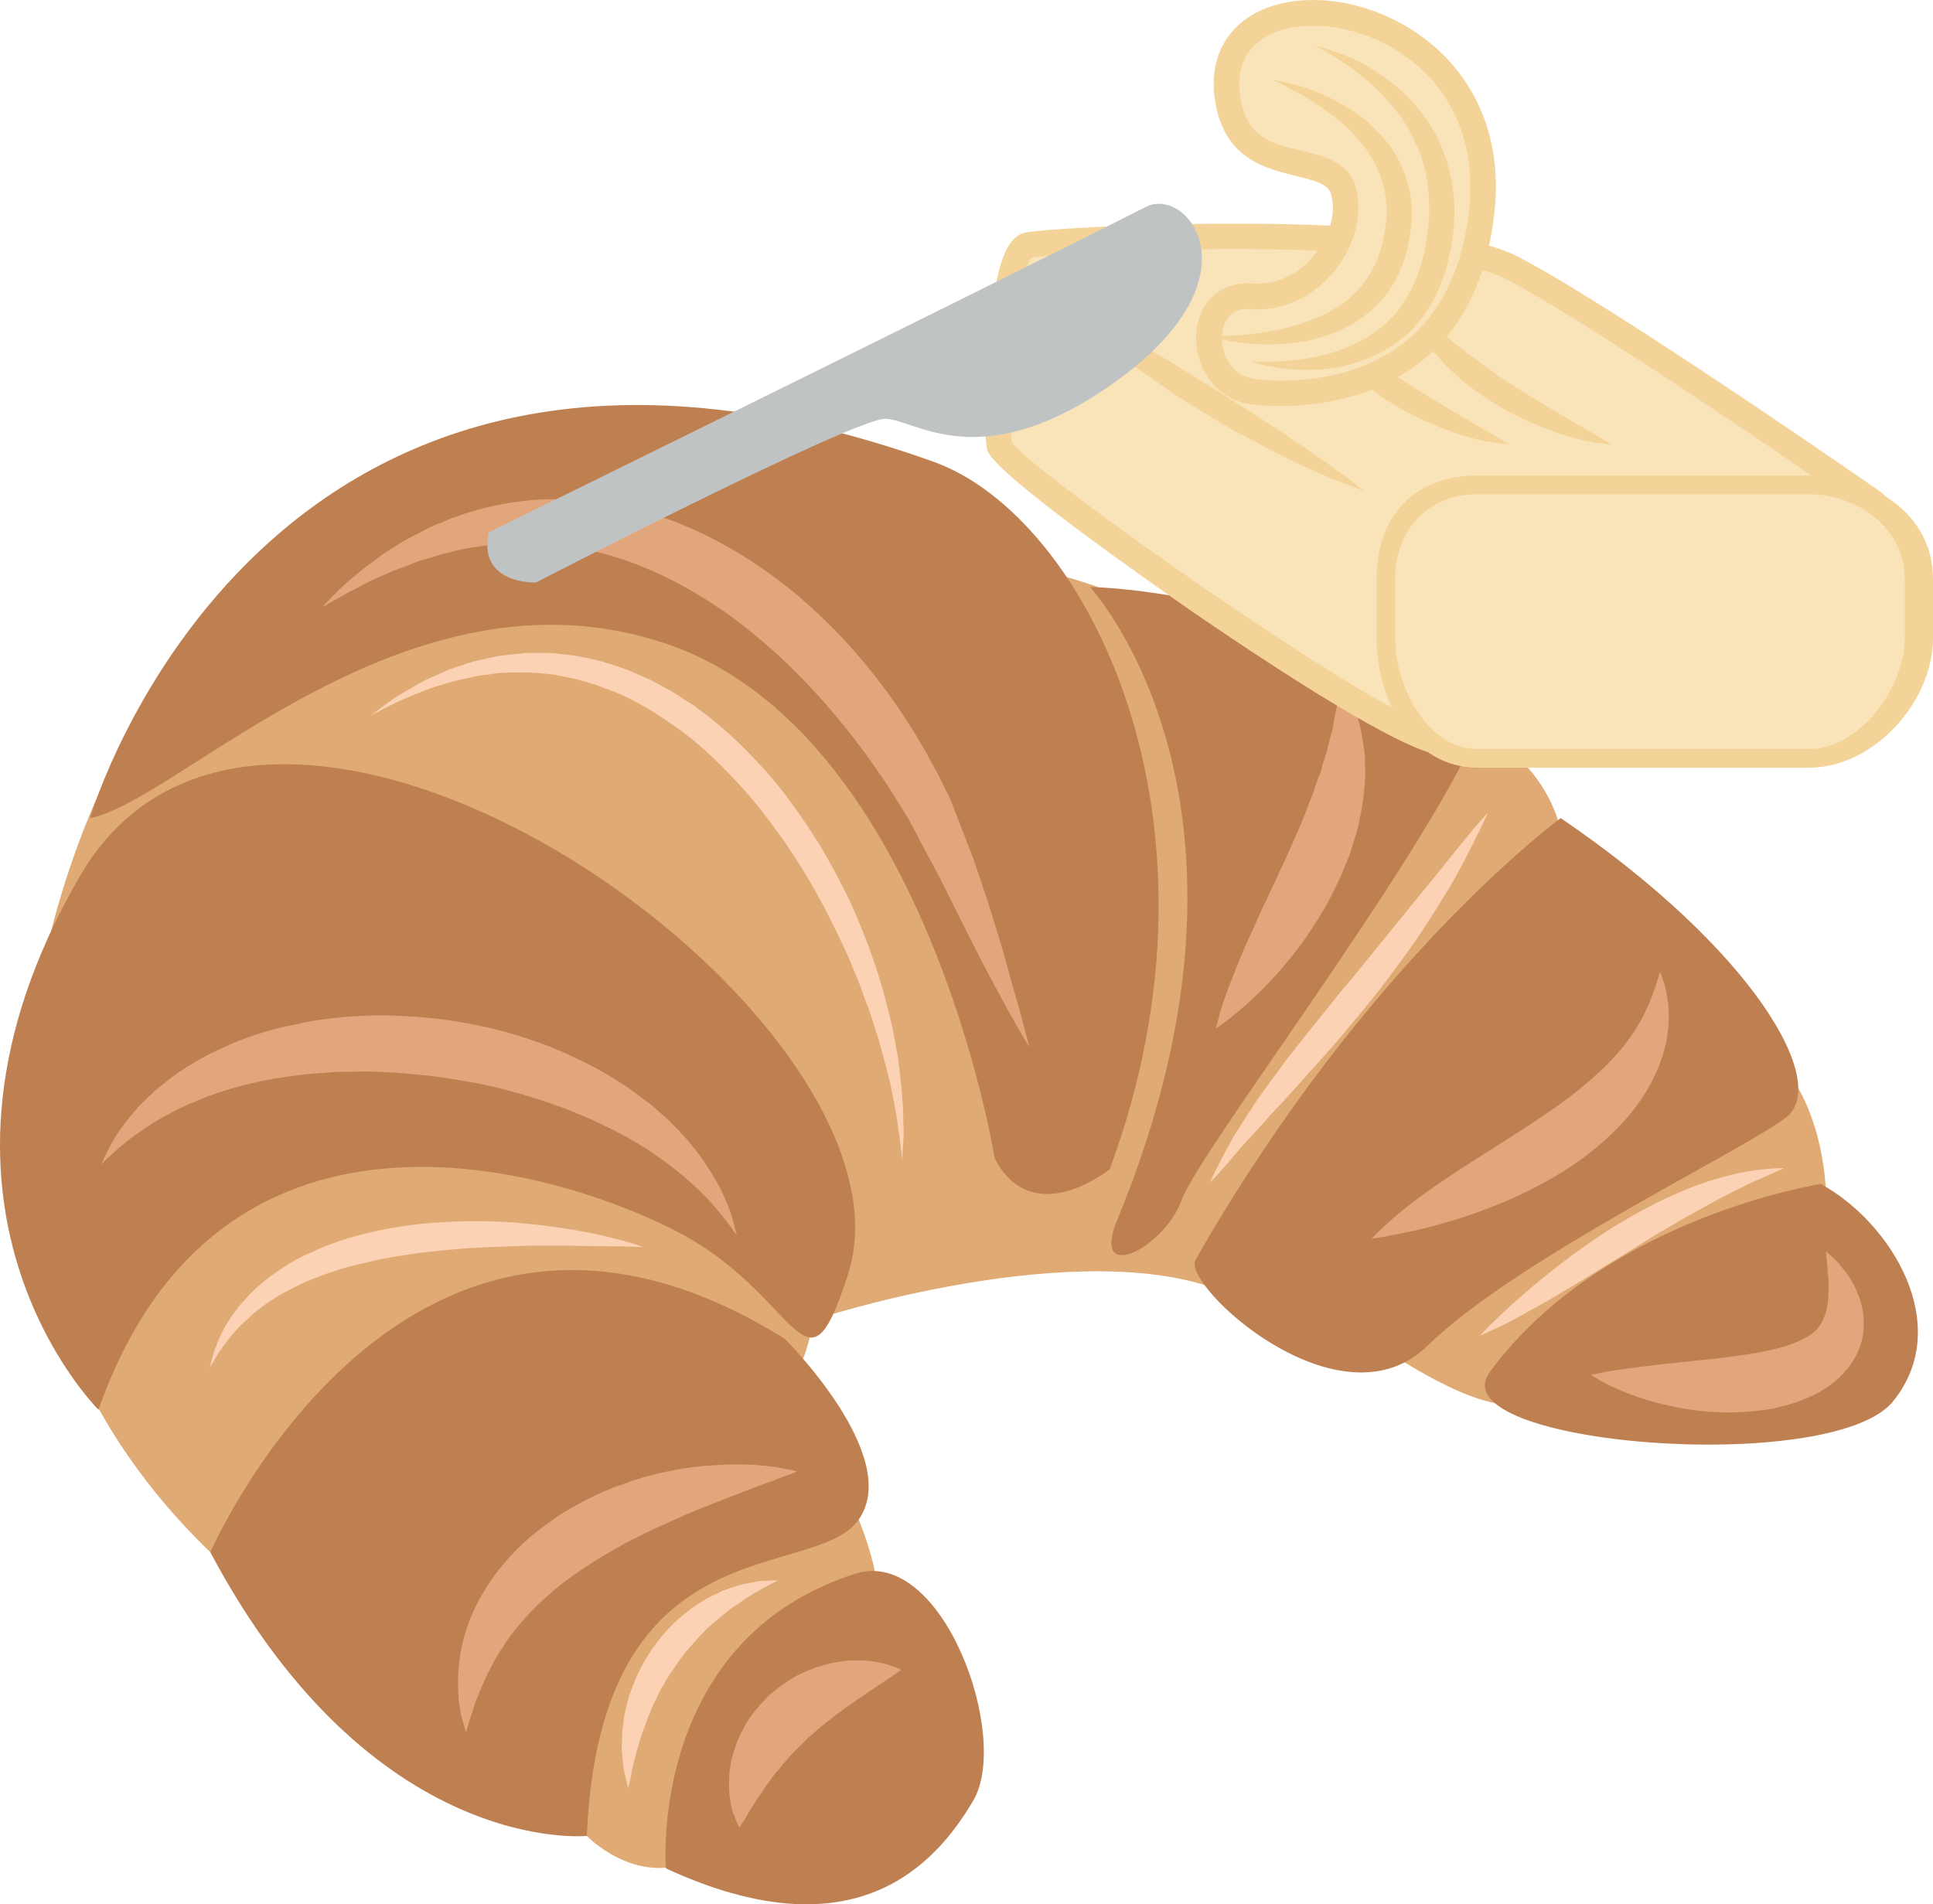
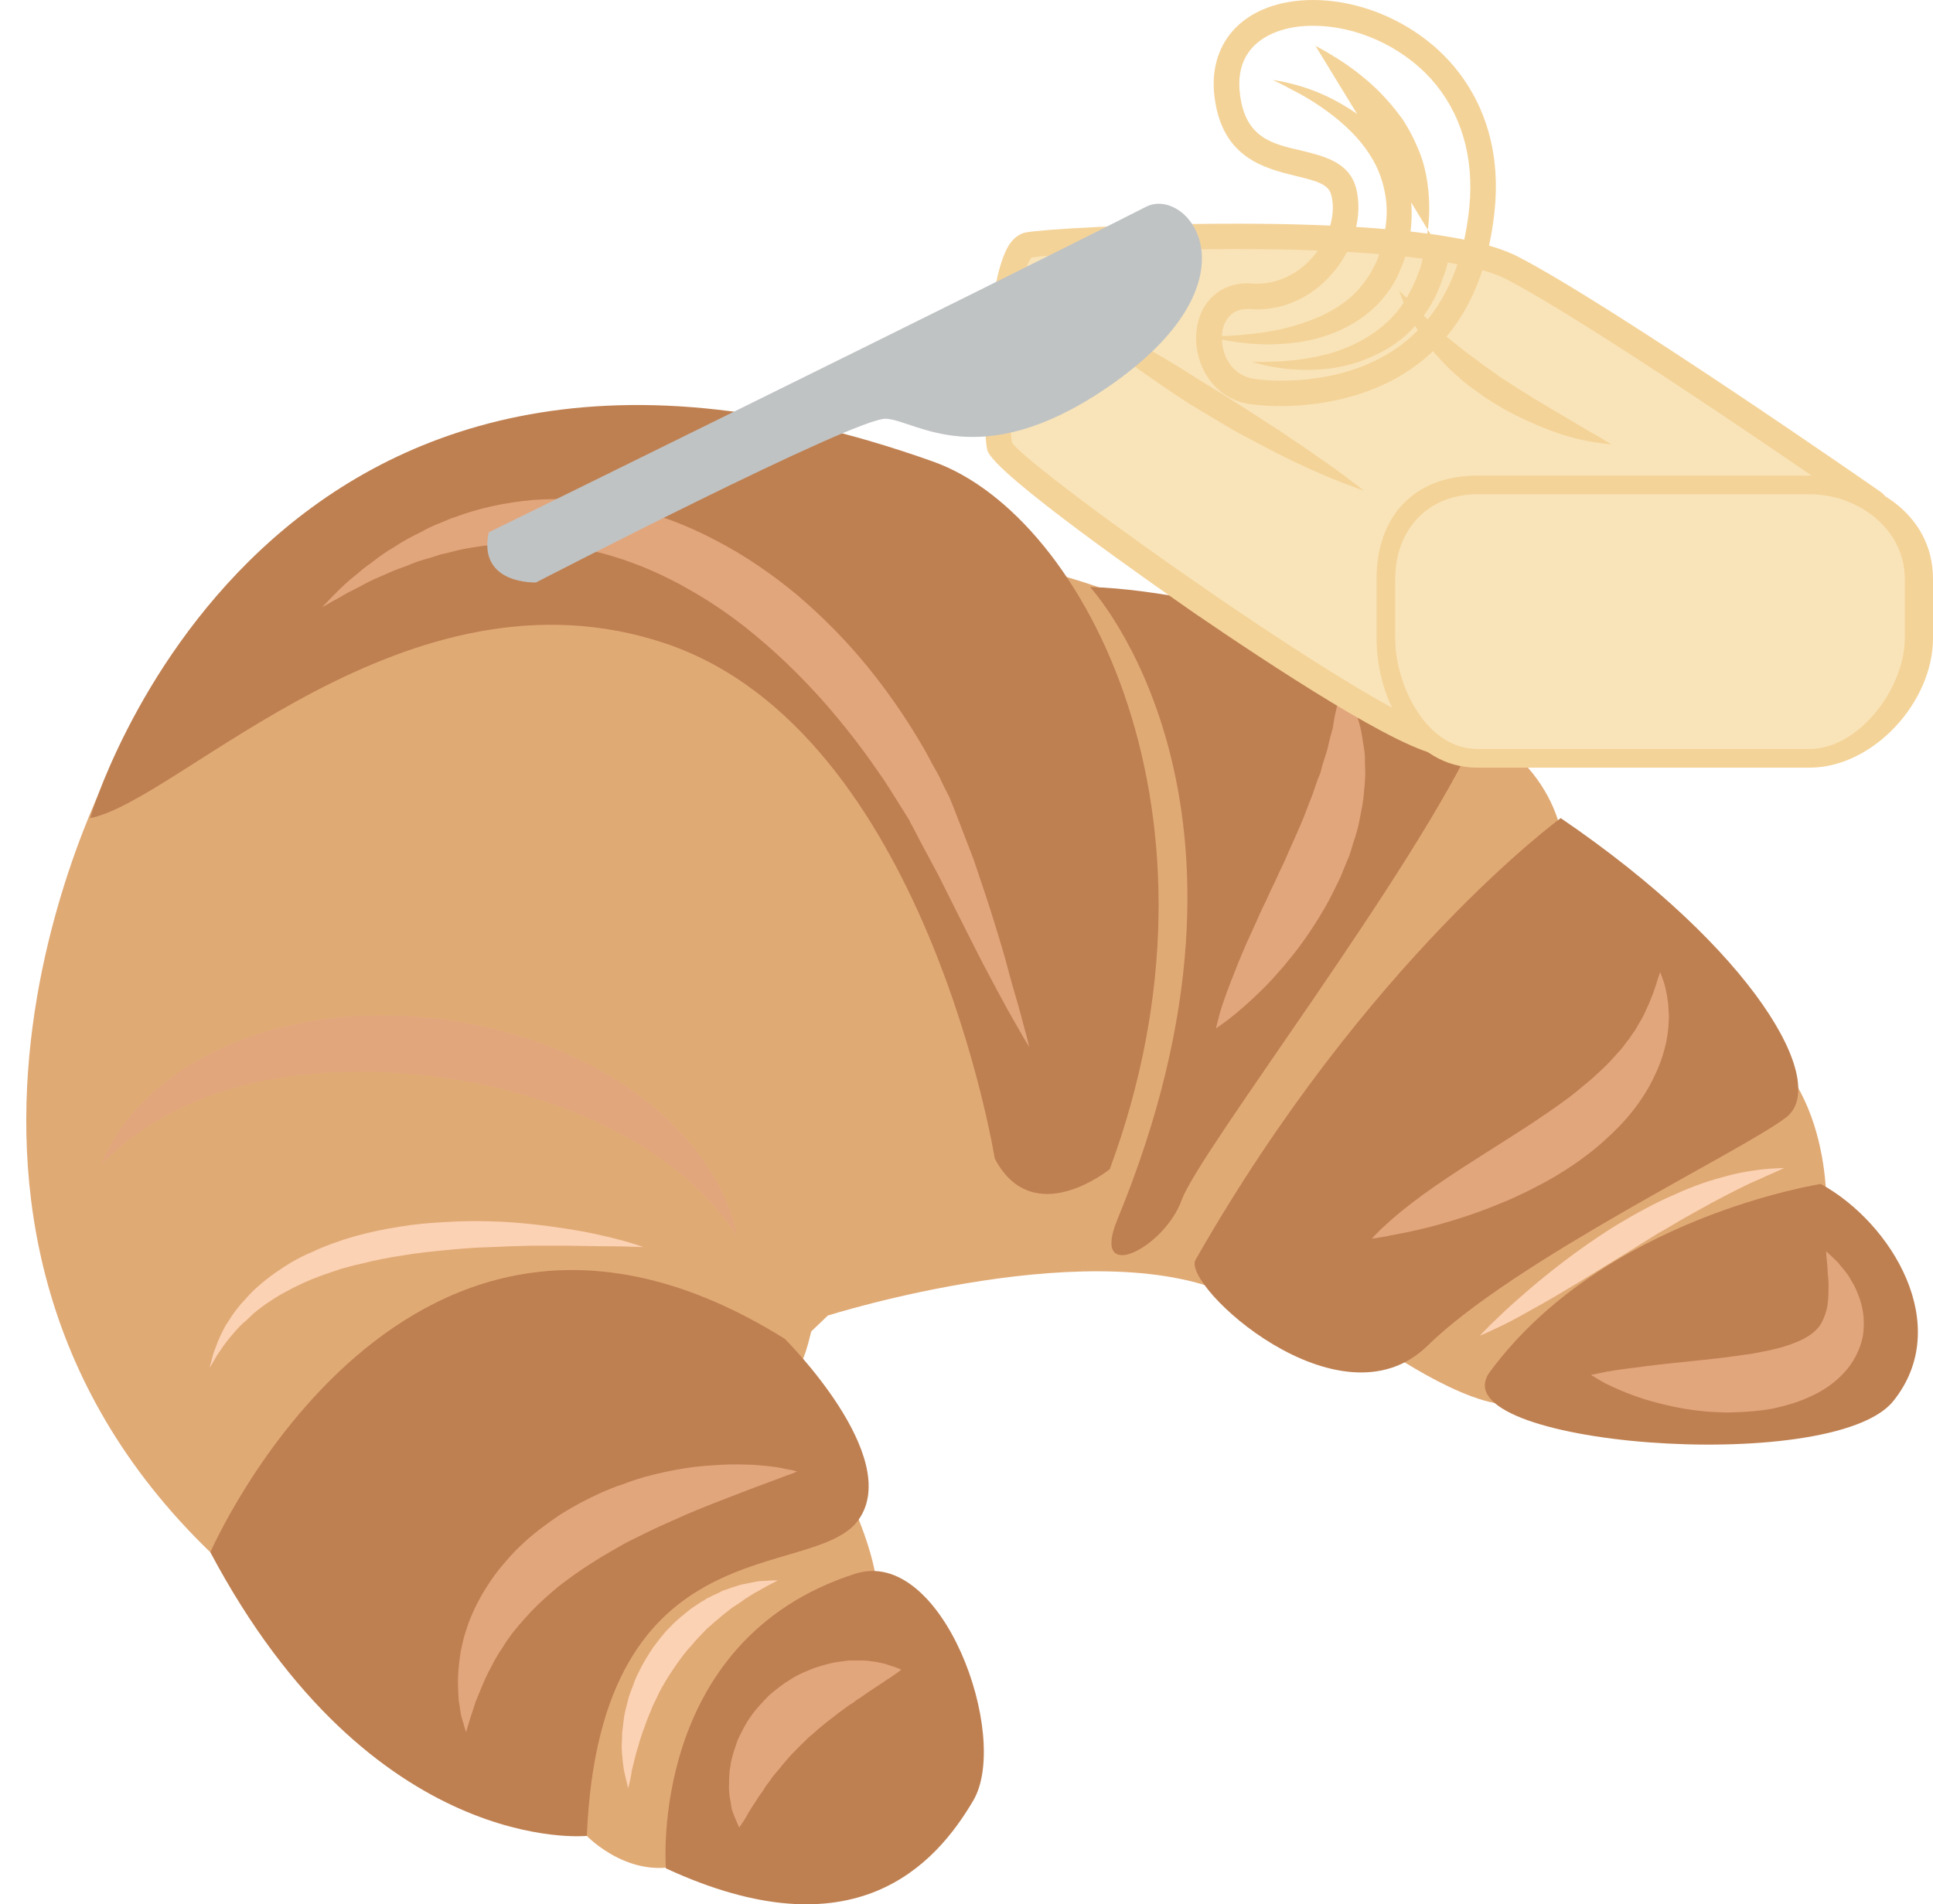
<svg xmlns="http://www.w3.org/2000/svg" xmlns:ns1="http://sodipodi.sourceforge.net/DTD/sodipodi-0.dtd" xmlns:ns2="http://www.inkscape.org/namespaces/inkscape" xml:space="preserve" width="54.781mm" height="53.979mm" version="1.1" style="clip-rule:evenodd;fill-rule:evenodd;image-rendering:optimizeQuality;shape-rendering:geometricPrecision;text-rendering:geometricPrecision" viewBox="0 0 5478.104 5397.877" id="svg73" ns1:docname="2000.svg" ns2:version="0.92.4 (5da689c313, 2019-01-14)">
  <ns1:namedview pagecolor="#ffffff" bordercolor="#666666" borderopacity="1" objecttolerance="10" gridtolerance="10" guidetolerance="10" ns2:pageopacity="0" ns2:pageshadow="2" ns2:window-width="640" ns2:window-height="480" id="namedview75" showgrid="false" ns2:zoom="0.2102413" ns2:cx="101.67321" ns2:cy="88.927652" ns2:window-x="0" ns2:window-y="0" ns2:window-maximized="0" ns2:current-layer="svg73" />
  <defs id="defs4">
    <style type="text/css" id="style2">
   
    .fil1 {fill:#BF8051;fill-rule:nonzero}
    .fil6 {fill:#C0C3C4;fill-rule:nonzero}
    .fil0 {fill:#E0AA75;fill-rule:nonzero}
    .fil2 {fill:#E2A67D;fill-rule:nonzero}
    .fil5 {fill:#F4D398;fill-rule:nonzero}
    .fil4 {fill:#F9E4B9;fill-rule:nonzero}
    .fil3 {fill:#FCD2B4;fill-rule:nonzero}
   
  </style>
  </defs>
  <g id="Vrstva_x0020_1" transform="translate(-7809.896,-11805)">
    <path class="fil0" d="m 8144,13943 c 0,0 -732,1303 262,2262 l 992,742 75,62 c 0,0 135,142 299,71 l 525,-754 c 0,0 6,-123 -126,-367 l -95,-291 c 0,0 9,11 33,-89 l 47,-45 c 0,0 776,-246 1162,-49 l 385,124 c 0,0 263,190 399,177 l 882,-499 c 0,0 39,-366 -205,-543 l -538,-526 c 0,0 7,-278 -377,-412 l -836,-299 c 0,0 -245,-95 -348,-98 l -1662,-60 z" id="path7" ns2:connector-curvature="0" style="fill:#e0aa75;fill-rule:nonzero" />
    <path class="fil1" d="m 8065,14124 c 0,0 491,-1689 2391,-1010 432,155 867,1010 499,2005 0,0 -217,177 -326,-30 0,0 -194,-1208 -930,-1459 -736,-250 -1380,446 -1634,494 z" id="path9" ns2:connector-curvature="0" style="fill:#bf8051;fill-rule:nonzero" />
-     <path class="fil1" d="m 8089,15801 c 0,0 -591,-585 -53,-1512 537,-928 2412,400 2177,1129 -124,385 -131,54 -498,-129 -367,-184 -1291,-442 -1626,512 z" id="path11" ns2:connector-curvature="0" style="fill:#bf8051;fill-rule:nonzero" />
    <path class="fil1" d="m 8406,16205 c 0,0 554,-1276 1628,-605 0,0 336,334 209,513 -127,179 -733,4 -770,896 0,0 -607,62 -1067,-804 z" id="path13" ns2:connector-curvature="0" style="fill:#bf8051;fill-rule:nonzero" />
    <path class="fil1" d="m 10899,13469 c 0,0 566,610 77,1794 -76,186 134,80 183,-57 50,-138 662,-933 840,-1330 74,-166 -740,-399 -1100,-407 z" id="path15" ns2:connector-curvature="0" style="fill:#bf8051;fill-rule:nonzero" />
    <path class="fil1" d="m 12233,14124 c 0,0 -549,400 -1035,1252 -41,71 409,488 658,243 250,-244 889,-550 1015,-646 127,-96 -90,-476 -638,-849 z" id="path17" ns2:connector-curvature="0" style="fill:#bf8051;fill-rule:nonzero" />
    <path class="fil1" d="m 9697,17101 c 0,0 -52,-646 536,-835 248,-80 442,462 335,643 -107,182 -337,439 -871,192 z" id="path19" ns2:connector-curvature="0" style="fill:#bf8051;fill-rule:nonzero" />
    <path class="fil1" d="m 12970,15161 c 0,0 -616,95 -938,533 -152,207 970,297 1143,83 173,-214 -4,-506 -205,-616 z" id="path21" ns2:connector-curvature="0" style="fill:#bf8051;fill-rule:nonzero" />
    <path class="fil2" d="m 8723,13526 c 0,0 8,-8 22,-23 15,-15 36,-38 67,-63 8,-6 16,-13 24,-20 9,-7 18,-14 28,-21 19,-15 40,-30 64,-44 12,-8 25,-16 38,-23 13,-7 27,-14 41,-21 7,-4 14,-8 21,-11 8,-4 15,-7 23,-10 16,-6 31,-14 48,-19 66,-25 142,-42 224,-49 81,-6 169,0 257,19 88,19 176,52 259,96 83,43 161,97 233,157 71,61 137,128 195,199 58,71 109,145 153,220 11,18 21,37 31,56 10,18 21,36 29,55 5,10 9,19 14,28 l 7,14 4,10 3,7 c 7,18 14,36 21,54 14,36 27,71 40,104 12,35 23,68 34,101 21,64 39,123 54,175 14,53 27,99 38,136 11,38 18,68 24,88 5,21 8,32 8,32 0,0 -6,-10 -17,-28 -10,-18 -26,-45 -45,-79 -19,-35 -42,-77 -67,-125 -25,-48 -52,-103 -82,-162 -15,-30 -30,-60 -46,-92 -17,-32 -35,-65 -53,-99 -9,-17 -17,-34 -27,-51 l -3,-7 c 1,1 -2,-4 1,2 v -1 l -1,-1 -2,-3 -8,-13 c -5,-8 -10,-16 -15,-24 -21,-33 -41,-67 -65,-100 -45,-66 -96,-131 -151,-194 -56,-63 -116,-123 -180,-177 -64,-55 -132,-103 -203,-143 -71,-41 -145,-73 -219,-95 -73,-22 -147,-34 -218,-36 -71,-2 -139,4 -201,16 -16,3 -31,7 -46,11 -7,2 -15,3 -22,5 -7,2 -14,5 -21,7 -14,4 -28,8 -41,12 -13,5 -26,10 -38,15 -25,8 -48,19 -69,28 -11,5 -21,9 -31,14 -9,5 -18,9 -26,14 -17,9 -33,16 -46,24 -13,8 -25,14 -34,19 -18,11 -28,16 -28,16 z" id="path23" ns2:connector-curvature="0" style="fill:#e2a67d;fill-rule:nonzero" />
    <path class="fil2" d="m 8097,15105 c 0,0 4,-8 10,-22 8,-14 16,-35 33,-60 16,-26 39,-55 67,-86 16,-14 31,-31 49,-46 10,-8 19,-15 29,-23 10,-8 20,-16 31,-23 11,-7 22,-15 34,-22 11,-7 24,-14 36,-21 25,-14 52,-25 79,-38 56,-23 116,-43 181,-55 64,-15 131,-22 199,-25 69,-3 138,2 208,9 68,9 137,22 203,41 65,19 129,42 187,71 30,13 58,29 86,45 13,7 26,16 39,24 13,9 26,16 38,26 24,18 48,34 69,54 10,9 21,18 31,27 9,10 19,20 28,29 36,38 65,76 87,112 23,35 39,68 50,96 12,27 17,50 21,65 4,16 6,24 6,24 0,0 -5,-7 -14,-20 -9,-12 -22,-31 -41,-52 -18,-23 -42,-47 -70,-73 -29,-26 -62,-54 -101,-80 -10,-7 -20,-14 -30,-21 -10,-6 -21,-12 -32,-19 -21,-13 -44,-25 -68,-37 -24,-12 -49,-24 -75,-35 -26,-10 -52,-23 -80,-31 -27,-11 -55,-19 -84,-28 -14,-5 -29,-8 -43,-12 -15,-4 -30,-9 -45,-12 -59,-14 -121,-24 -182,-32 -62,-7 -124,-12 -185,-13 -15,0 -31,1 -46,1 -15,0 -30,0 -45,1 -30,2 -59,4 -88,7 -29,3 -57,8 -85,12 -27,5 -54,11 -80,17 -25,7 -51,14 -74,22 -12,4 -24,8 -35,12 -11,5 -22,9 -33,14 -43,17 -81,38 -115,58 -32,21 -61,40 -82,58 -22,17 -39,34 -50,44 -12,11 -18,17 -18,17 z" id="path25" ns2:connector-curvature="0" style="fill:#e2a67d;fill-rule:nonzero" />
    <path class="fil2" d="m 9131,16715 c 0,0 -2,-5 -5,-15 -2,-10 -8,-23 -11,-42 -1,-10 -3,-20 -5,-32 -1,-12 -1,-24 -2,-38 -1,-27 1,-58 6,-91 2,-17 7,-34 11,-52 6,-18 11,-37 19,-55 15,-37 35,-73 60,-109 12,-18 26,-35 41,-52 14,-17 30,-33 46,-48 33,-31 70,-58 107,-83 38,-24 78,-45 118,-63 20,-8 39,-17 60,-23 20,-8 39,-14 59,-20 40,-11 78,-19 115,-25 37,-6 72,-8 105,-10 16,-1 32,-1 46,-1 15,0 29,1 42,1 26,2 49,4 68,7 18,3 33,7 43,8 10,3 15,4 15,4 0,0 -5,2 -14,6 -10,3 -23,8 -41,15 -35,13 -84,31 -140,53 -29,11 -59,23 -91,36 -32,13 -64,28 -98,43 -33,15 -67,32 -101,49 -33,19 -66,37 -98,58 -32,20 -62,42 -91,64 -28,23 -55,47 -79,72 -23,25 -46,50 -64,76 -10,13 -17,27 -26,39 -8,13 -16,26 -22,39 -14,25 -25,50 -34,73 -5,11 -9,22 -13,32 -3,10 -6,19 -9,28 -6,17 -10,32 -13,41 -3,10 -4,15 -4,15 z" id="path27" ns2:connector-curvature="0" style="fill:#e2a67d;fill-rule:nonzero" />
    <path class="fil2" d="m 9905,16985 c 0,0 -6,-12 -14,-32 -2,-5 -4,-10 -6,-16 -2,-6 -3,-13 -4,-21 -3,-15 -6,-34 -5,-52 0,-10 0,-19 1,-30 0,-10 3,-20 4,-31 4,-22 12,-44 20,-67 11,-22 22,-46 37,-66 15,-22 33,-40 51,-59 20,-17 40,-33 62,-46 21,-14 45,-23 67,-32 22,-7 44,-14 66,-17 10,-1 20,-3 30,-4 11,0 20,0 30,0 18,-1 35,2 50,4 15,3 28,6 38,10 21,6 32,12 32,12 0,0 -10,8 -28,20 -4,3 -9,6 -14,9 -5,4 -10,7 -16,11 -12,8 -24,16 -38,25 -6,5 -13,9 -20,14 -7,4 -14,9 -21,15 -15,8 -28,20 -43,30 -14,12 -29,22 -43,34 -14,11 -27,24 -41,35 -12,13 -26,25 -38,38 -13,12 -23,26 -35,39 -10,14 -23,26 -32,40 -5,7 -10,14 -15,20 -4,7 -8,14 -13,20 -10,13 -16,25 -24,36 -4,6 -7,12 -10,16 -4,6 -6,11 -9,16 -11,18 -19,29 -19,29 z" id="path29" ns2:connector-curvature="0" style="fill:#e2a67d;fill-rule:nonzero" />
    <path class="fil2" d="m 11609,13737 c 0,0 10,15 24,42 4,7 8,15 12,23 3,9 6,19 10,30 3,10 7,22 10,35 3,12 5,25 7,38 2,14 5,28 6,43 0,15 0,30 1,46 0,8 0,16 -1,24 0,8 -1,16 -2,24 -1,16 -3,33 -6,50 -3,17 -7,34 -10,51 -4,17 -9,34 -15,51 -5,16 -9,34 -17,50 -7,16 -13,33 -20,49 -16,32 -31,65 -49,94 -17,30 -36,58 -55,85 -18,26 -39,51 -57,73 -20,23 -39,44 -57,62 -37,37 -70,65 -94,84 -25,19 -40,29 -40,29 0,0 4,-18 12,-47 9,-30 24,-71 43,-118 9,-24 20,-49 31,-75 12,-27 25,-54 37,-82 6,-14 13,-28 20,-42 6,-14 13,-29 20,-43 7,-14 13,-29 20,-43 7,-15 14,-29 20,-44 13,-29 26,-58 38,-86 12,-28 22,-57 33,-84 5,-14 9,-27 14,-41 3,-6 5,-13 8,-19 2,-7 3,-13 5,-20 4,-13 8,-25 12,-38 4,-12 6,-24 9,-36 3,-11 6,-23 9,-33 2,-11 3,-21 5,-31 2,-9 4,-19 6,-27 2,-9 2,-18 3,-26 4,-30 8,-48 8,-48 z" id="path31" ns2:connector-curvature="0" style="fill:#e2a67d;fill-rule:nonzero" />
    <path class="fil2" d="m 12515,14560 c 0,0 1,5 5,14 2,8 8,20 11,38 2,8 4,18 5,28 2,11 2,22 3,35 1,12 0,25 -1,40 -1,14 -3,28 -6,44 -7,30 -17,63 -33,95 -15,33 -35,65 -59,96 -23,30 -51,59 -80,85 -29,27 -61,51 -93,73 -33,22 -66,42 -100,59 -17,9 -34,18 -50,25 -17,8 -34,16 -50,22 -66,28 -129,48 -183,63 -54,15 -101,24 -134,30 -16,4 -29,5 -38,7 -9,1 -14,2 -14,2 0,0 3,-4 9,-10 7,-7 16,-17 29,-28 24,-23 61,-53 107,-87 46,-33 100,-69 157,-105 28,-18 58,-37 88,-56 29,-19 59,-37 87,-57 29,-19 57,-39 84,-59 13,-10 26,-21 38,-31 12,-10 25,-20 36,-31 23,-20 44,-42 62,-63 5,-5 10,-11 14,-16 4,-5 8,-11 12,-16 9,-10 15,-22 23,-32 6,-11 12,-21 18,-31 6,-11 11,-21 15,-31 5,-9 8,-19 12,-28 4,-9 7,-17 9,-24 6,-15 9,-29 12,-37 3,-9 5,-14 5,-14 z" id="path33" ns2:connector-curvature="0" style="fill:#e2a67d;fill-rule:nonzero" />
    <path class="fil2" d="m 12319,15702 c 0,0 4,-1 12,-2 8,-2 19,-4 33,-7 28,-5 68,-10 115,-16 47,-6 100,-11 156,-17 27,-3 56,-6 84,-10 28,-4 57,-7 83,-13 27,-5 53,-11 76,-19 23,-8 42,-16 57,-26 16,-10 27,-21 36,-35 8,-15 15,-33 18,-52 3,-20 3,-40 3,-58 0,-18 -3,-35 -3,-49 -3,-28 -4,-46 -4,-46 0,0 13,11 34,32 9,12 22,25 33,43 5,10 12,19 17,31 4,11 10,23 14,37 8,27 12,60 6,98 -7,37 -27,76 -55,105 -28,30 -62,52 -97,67 -34,16 -69,25 -104,33 -34,6 -69,9 -102,10 -17,1 -33,1 -49,0 -16,-1 -32,-1 -47,-3 -31,-3 -61,-8 -88,-14 -28,-6 -54,-13 -77,-20 -47,-15 -85,-32 -111,-45 -13,-7 -23,-13 -29,-17 -7,-4 -11,-7 -11,-7 z" id="path35" ns2:connector-curvature="0" style="fill:#e2a67d;fill-rule:nonzero" />
-     <path class="fil3" d="m 8860,13833 c 0,0 8,-5 22,-16 7,-5 16,-12 26,-19 11,-7 22,-17 37,-25 28,-16 63,-39 106,-56 11,-5 22,-10 33,-15 12,-4 24,-8 37,-12 12,-4 25,-9 39,-12 13,-3 27,-6 41,-9 29,-7 59,-9 91,-12 15,-3 31,-1 48,-1 16,0 33,-1 50,2 67,5 137,22 206,49 16,7 33,15 51,22 16,8 33,18 49,26 17,9 33,19 49,30 16,10 33,20 47,32 63,45 119,99 172,156 53,56 98,119 140,182 10,16 20,32 31,48 9,15 18,32 27,48 19,32 34,65 51,97 30,65 56,130 77,192 21,62 36,122 49,178 6,28 10,55 15,81 4,25 6,50 9,73 5,46 7,86 7,119 2,33 -1,59 -2,77 -1,18 -1,27 -1,27 0,0 -1,-9 -3,-27 -2,-17 -5,-43 -10,-75 -4,-33 -12,-72 -21,-116 -6,-22 -11,-46 -18,-70 -7,-25 -13,-51 -22,-77 -9,-26 -16,-54 -28,-82 -10,-28 -20,-58 -33,-87 -23,-59 -53,-119 -84,-180 -32,-61 -69,-122 -109,-182 -42,-59 -85,-118 -135,-171 -50,-54 -101,-105 -159,-148 -57,-41 -115,-80 -177,-107 -15,-7 -31,-12 -47,-18 -7,-3 -15,-6 -23,-9 -8,-2 -15,-4 -23,-7 -16,-4 -31,-9 -46,-12 -16,-3 -31,-6 -46,-9 -16,-3 -31,-3 -46,-5 -15,0 -29,-3 -44,-2 -29,1 -58,-1 -85,4 -13,2 -26,4 -39,5 -13,2 -26,6 -38,8 -12,3 -24,5 -36,8 -11,3 -22,7 -33,10 -43,12 -79,29 -109,41 -30,13 -53,26 -69,34 -15,8 -24,12 -24,12 z" id="path37" ns2:connector-curvature="0" style="fill:#fcd2b4;fill-rule:nonzero" />
    <path class="fil3" d="m 8404,15682 c 0,0 1,-5 4,-15 3,-10 5,-24 13,-42 6,-19 16,-40 29,-64 8,-11 15,-24 24,-36 9,-12 19,-25 31,-37 22,-26 50,-50 82,-73 31,-22 66,-44 105,-60 38,-18 79,-33 121,-45 42,-12 86,-21 130,-28 43,-7 87,-11 130,-13 43,-3 86,-3 127,-2 41,1 80,4 117,8 38,4 73,9 105,14 64,10 117,23 154,33 36,10 57,18 57,18 0,0 -22,-1 -60,-2 -38,0 -91,-1 -155,-2 -32,0 -67,0 -103,0 -37,1 -75,2 -115,4 -39,1 -80,4 -121,8 -41,4 -83,8 -124,15 -41,6 -82,14 -121,24 -20,4 -40,10 -59,15 -18,7 -37,12 -55,19 -36,13 -70,29 -101,46 -15,8 -30,17 -43,26 -15,9 -27,19 -39,28 -13,10 -22,21 -33,30 -11,9 -20,19 -28,28 -17,20 -31,37 -41,53 -11,15 -18,28 -23,37 z" id="path39" ns2:connector-curvature="0" style="fill:#fcd2b4;fill-rule:nonzero" />
    <path class="fil3" d="m 9590,16874 c 0,0 -3,-13 -8,-34 -1,-6 -3,-12 -4,-18 -1,-7 -2,-14 -3,-22 -1,-15 -4,-34 -3,-53 1,-10 1,-20 1,-30 1,-11 3,-21 4,-33 2,-22 9,-45 15,-69 4,-11 8,-23 13,-35 4,-12 9,-24 15,-35 11,-24 25,-46 40,-69 16,-21 31,-42 50,-60 18,-20 39,-35 58,-51 10,-7 20,-13 30,-20 6,-3 11,-6 15,-9 6,-3 11,-5 16,-8 10,-4 20,-9 29,-14 10,-3 20,-7 29,-10 10,-3 18,-6 27,-8 9,-2 17,-3 25,-5 7,-1 14,-3 21,-4 7,0 13,-1 19,-1 22,-2 35,-1 35,-1 0,0 -12,6 -31,16 -5,3 -10,6 -16,9 -5,3 -11,7 -18,10 -12,8 -27,16 -41,27 -8,5 -15,10 -23,15 -8,6 -15,12 -23,18 -4,3 -8,7 -12,10 -4,3 -8,7 -12,10 -8,7 -16,14 -24,21 -15,16 -31,31 -45,49 -16,16 -29,35 -42,53 -13,19 -26,38 -37,58 -12,19 -20,40 -30,59 -8,21 -17,40 -23,59 -4,10 -7,19 -10,28 -3,9 -6,18 -8,27 -6,17 -9,33 -13,47 -2,7 -3,14 -5,20 -1,7 -2,13 -3,18 -4,22 -8,35 -8,35 z" id="path41" ns2:connector-curvature="0" style="fill:#fcd2b4;fill-rule:nonzero" />
-     <path class="fil3" d="m 12026,14109 c 0,0 -8,20 -24,52 -16,33 -39,79 -69,133 -15,27 -33,56 -52,86 -19,30 -39,62 -61,94 -22,31 -46,64 -70,96 -24,33 -50,65 -76,97 -27,32 -53,64 -79,94 -27,31 -53,60 -79,89 -25,28 -50,56 -74,82 -12,12 -24,25 -35,37 -11,13 -21,25 -32,36 -10,11 -20,22 -29,32 -10,10 -19,20 -27,30 -16,19 -30,35 -42,49 -24,27 -39,42 -39,42 0,0 9,-19 25,-51 8,-16 18,-36 31,-58 11,-23 27,-46 44,-73 17,-26 35,-55 56,-83 21,-29 43,-59 66,-90 24,-30 48,-61 74,-93 25,-31 51,-63 76,-95 27,-31 53,-62 78,-94 25,-31 50,-61 74,-91 24,-29 47,-58 69,-85 22,-27 44,-53 63,-77 38,-48 71,-88 94,-116 24,-27 38,-43 38,-43 z" id="path43" ns2:connector-curvature="0" style="fill:#fcd2b4;fill-rule:nonzero" />
    <path class="fil3" d="m 12866,15116 c 0,0 -15,7 -40,18 -13,5 -27,13 -45,20 -17,7 -35,17 -56,27 -20,10 -42,22 -65,34 -23,13 -47,26 -72,40 -25,14 -50,30 -76,44 -25,16 -51,31 -77,48 -52,32 -104,64 -153,94 -50,30 -97,58 -138,80 -40,23 -75,41 -100,52 -25,12 -40,18 -40,18 0,0 11,-12 30,-31 20,-19 48,-47 83,-77 70,-62 168,-140 275,-206 54,-32 109,-63 164,-86 27,-13 54,-23 79,-32 26,-9 51,-16 74,-22 23,-6 44,-10 64,-13 19,-3 36,-5 49,-6 28,-2 44,-2 44,-2 z" id="path45" ns2:connector-curvature="0" style="fill:#fcd2b4;fill-rule:nonzero" />
    <g id="_598102856">
      <path class="fil4" d="m 13121,13231 c 0,0 -761,-529 -1027,-667 -266,-137 -1290,-80 -1370,-64 -81,16 -97,508 -81,572 16,65 1084,825 1257,839 348,27 1221,-680 1221,-680 z" id="path47" ns2:connector-curvature="0" style="fill:#f9e4b9;fill-rule:nonzero" />
      <path class="fil5" d="m 13060,13233 c -167,131 -838,642 -1139,642 -6,0 -12,0 -18,-1 -154,-12 -1162,-727 -1225,-814 -15,-75 8,-480 56,-525 41,-7 286,-24 581,-24 384,0 656,31 763,85 226,117 822,526 982,637 z m -1139,715 c 369,0 1188,-660 1223,-689 9,-7 14,-18 14,-29 -1,-11 -6,-22 -16,-29 -31,-22 -766,-532 -1031,-669 -150,-77 -515,-93 -796,-93 -286,0 -554,16 -599,25 -18,4 -34,16 -47,36 -67,107 -78,514 -61,581 17,66 490,394 584,460 215,147 593,397 705,405 8,1 15,2 24,2 z" id="path49" ns2:connector-curvature="0" style="fill:#f4d398;fill-rule:nonzero" />
      <path class="fil5" d="m 12377,13065 c 0,0 -11,-7 -29,-18 -18,-10 -44,-25 -74,-43 -30,-18 -66,-39 -103,-61 -19,-11 -37,-24 -57,-35 -19,-13 -39,-25 -58,-38 -18,-14 -38,-26 -55,-40 -18,-14 -37,-26 -53,-40 -17,-13 -33,-26 -48,-40 -7,-6 -14,-13 -21,-19 -8,-5 -14,-11 -20,-18 -13,-12 -24,-23 -35,-33 -9,-10 -18,-20 -25,-28 -15,-15 -24,-23 -24,-23 0,0 4,11 12,32 3,10 8,22 15,35 7,13 15,28 25,44 8,16 21,31 34,48 13,17 28,33 44,50 16,17 34,32 52,48 18,16 40,29 59,44 20,13 41,26 62,38 21,11 42,22 63,31 41,19 81,34 116,44 35,10 65,15 87,18 20,3 33,4 33,4 z" id="path51" ns2:connector-curvature="0" style="fill:#f4d398;fill-rule:nonzero" />
-       <path class="fil5" d="m 12087,13065 c 0,0 -11,-7 -29,-18 -18,-10 -44,-25 -74,-43 -31,-18 -66,-39 -103,-61 -19,-11 -38,-24 -57,-35 -19,-13 -39,-25 -58,-38 -18,-14 -38,-26 -55,-40 -18,-14 -37,-26 -53,-40 -17,-13 -34,-26 -48,-40 -8,-6 -14,-13 -21,-19 -8,-5 -15,-11 -21,-18 -12,-12 -23,-23 -34,-33 -10,-10 -19,-20 -26,-28 -14,-15 -23,-23 -23,-23 0,0 4,11 11,32 4,10 9,22 15,35 7,13 16,28 25,44 9,16 22,31 35,48 12,17 28,33 44,50 15,17 34,32 52,48 18,16 39,29 58,44 21,13 42,26 62,38 22,11 43,22 63,31 42,19 82,34 117,44 35,10 65,15 86,18 21,3 34,4 34,4 z" id="path53" ns2:connector-curvature="0" style="fill:#f4d398;fill-rule:nonzero" />
      <path class="fil4" d="m 11737,13614 c 0,160 100,340 260,340 h 941 c 160,0 323,-180 323,-340 v -168 c 0,-159 -163,-267 -323,-267 h -941 c -160,0 -260,108 -260,267 z" id="path55" ns2:connector-curvature="0" style="fill:#f9e4b9;fill-rule:nonzero" />
      <path class="fil5" d="m 12938,13206 c 136,0 270,97 270,240 v 168 c 0,142 -130,314 -270,314 h -941 c -144,0 -233,-179 -233,-314 v -168 c 0,-139 92,-240 233,-240 z m -941,775 h 941 c 180,0 350,-185 350,-367 v -168 c 0,-189 -178,-293 -350,-293 h -941 c -180,0 -286,116 -286,293 v 168 c 0,170 98,367 286,367 z" id="path57" ns2:connector-curvature="0" style="fill:#f4d398;fill-rule:nonzero" />
      <path class="fil5" d="m 11675,13196 c 0,0 -13,-11 -36,-28 -23,-18 -56,-42 -97,-70 -20,-14 -42,-30 -66,-45 -23,-16 -48,-33 -74,-49 -25,-17 -52,-34 -79,-51 -28,-18 -55,-35 -83,-52 -28,-17 -55,-34 -83,-52 -27,-16 -54,-33 -81,-48 -26,-15 -51,-31 -75,-46 -24,-15 -47,-28 -68,-40 -22,-13 -40,-25 -57,-36 -16,-11 -32,-20 -44,-27 -25,-15 -40,-23 -40,-23 0,0 11,13 30,34 10,11 22,23 37,38 14,14 29,32 49,47 19,17 40,34 62,51 22,18 45,38 71,56 25,17 51,36 78,54 27,18 54,37 82,53 29,18 57,34 85,51 28,17 56,31 84,46 54,29 106,55 151,75 46,21 84,36 111,46 27,10 43,16 43,16 z" id="path59" ns2:connector-curvature="0" style="fill:#f4d398;fill-rule:nonzero" />
      <path class="fil6" d="m 9195,13314 c 0,0 1363,-669 1863,-923 118,-60 337,209 -114,515 -360,244 -539,90 -623,86 -85,-5 -992,464 -992,464 0,0 -166,7 -134,-142 z" id="path61" ns2:connector-curvature="0" style="fill:#c0c3c4;fill-rule:nonzero" />
-       <path class="fil4" d="m 11361,12915 c 0,0 589,89 649,-520 60,-609 -772,-717 -722,-319 32,254 299,141 331,275 31,133 -97,306 -262,294 -165,-12 -158,250 4,270 z" id="path63" ns2:connector-curvature="0" style="fill:#f9e4b9;fill-rule:nonzero" />
      <path class="fil5" d="m 11531,11878 c 122,0 249,57 334,150 85,95 123,220 109,364 -43,428 -354,492 -536,492 -43,0 -71,-5 -72,-5 -65,-8 -96,-69 -93,-122 0,-18 10,-76 72,-76 3,0 7,0 9,0 7,1 13,1 19,1 v 0 c 85,0 165,-41 222,-113 54,-69 76,-154 59,-227 -18,-77 -91,-94 -155,-110 -85,-19 -160,-37 -175,-160 -7,-54 5,-98 34,-131 36,-40 97,-63 173,-63 z m -93,1078 c 166,0 558,-54 608,-558 20,-206 -58,-342 -128,-419 -97,-107 -245,-174 -387,-174 -97,0 -178,31 -228,88 -42,48 -61,114 -51,188 22,173 143,201 231,223 64,15 93,25 100,55 13,51 -5,114 -45,165 -42,54 -103,85 -165,85 v 0 c -5,0 -9,0 -14,0 -4,-1 -9,-1 -14,-1 -81,0 -140,58 -145,144 -5,87 48,185 156,199 1,0 33,5 82,5 z" id="path65" ns2:connector-curvature="0" style="fill:#f4d398;fill-rule:nonzero" />
-       <path class="fil5" d="m 11538,11935 c 0,0 20,10 54,31 33,20 79,52 125,97 23,23 46,50 67,79 20,30 37,64 51,100 14,37 21,77 24,117 3,41 1,83 -7,124 -1,11 -3,22 -5,31 -1,6 -2,13 -3,15 l -4,16 -4,16 -5,14 c -4,10 -7,19 -11,28 -17,37 -36,71 -63,99 -52,56 -120,88 -182,106 -62,16 -118,21 -157,22 -38,2 -61,0 -61,0 0,0 21,8 60,15 39,7 97,13 166,4 35,-5 72,-14 110,-31 38,-16 77,-39 110,-71 33,-32 62,-71 81,-115 5,-11 9,-22 13,-34 l 7,-18 5,-16 4,-15 c 2,-9 3,-13 4,-19 3,-12 5,-23 7,-35 8,-47 10,-95 5,-142 -5,-47 -17,-92 -35,-134 -17,-42 -42,-78 -67,-109 -26,-32 -55,-57 -83,-78 -56,-43 -109,-66 -146,-79 -37,-14 -60,-18 -60,-18 z" id="path67" ns2:connector-curvature="0" style="fill:#f4d398;fill-rule:nonzero" />
+       <path class="fil5" d="m 11538,11935 c 0,0 20,10 54,31 33,20 79,52 125,97 23,23 46,50 67,79 20,30 37,64 51,100 14,37 21,77 24,117 3,41 1,83 -7,124 -1,11 -3,22 -5,31 -1,6 -2,13 -3,15 l -4,16 -4,16 -5,14 c -4,10 -7,19 -11,28 -17,37 -36,71 -63,99 -52,56 -120,88 -182,106 -62,16 -118,21 -157,22 -38,2 -61,0 -61,0 0,0 21,8 60,15 39,7 97,13 166,4 35,-5 72,-14 110,-31 38,-16 77,-39 110,-71 33,-32 62,-71 81,-115 5,-11 9,-22 13,-34 l 7,-18 5,-16 4,-15 z" id="path67" ns2:connector-curvature="0" style="fill:#f4d398;fill-rule:nonzero" />
      <path class="fil5" d="m 11417,12032 c 0,0 19,8 50,25 32,16 76,41 122,77 46,36 95,85 124,148 14,31 23,65 26,101 3,34 -2,72 -11,108 l -3,14 c -1,1 -1,5 -1,5 l -3,7 c -3,10 -6,20 -9,27 -4,8 -7,15 -12,23 -4,8 -8,16 -13,23 -19,29 -44,56 -72,75 -28,20 -59,36 -89,47 -31,12 -62,21 -90,27 -59,12 -109,16 -144,18 -36,1 -56,1 -56,1 0,0 19,7 55,13 35,6 87,13 150,9 31,-2 66,-6 102,-16 35,-9 72,-24 108,-46 35,-22 69,-51 94,-88 7,-9 13,-19 18,-28 6,-10 11,-21 15,-32 6,-12 8,-20 12,-30 l 2,-7 c 2,-5 1,-6 3,-9 l 4,-16 c 10,-43 14,-88 10,-132 -4,-44 -19,-87 -39,-124 -20,-37 -47,-67 -74,-92 -28,-25 -56,-44 -84,-60 -55,-32 -104,-48 -139,-57 -35,-9 -56,-11 -56,-11 z" id="path69" ns2:connector-curvature="0" style="fill:#f4d398;fill-rule:nonzero" />
    </g>
  </g>
</svg>